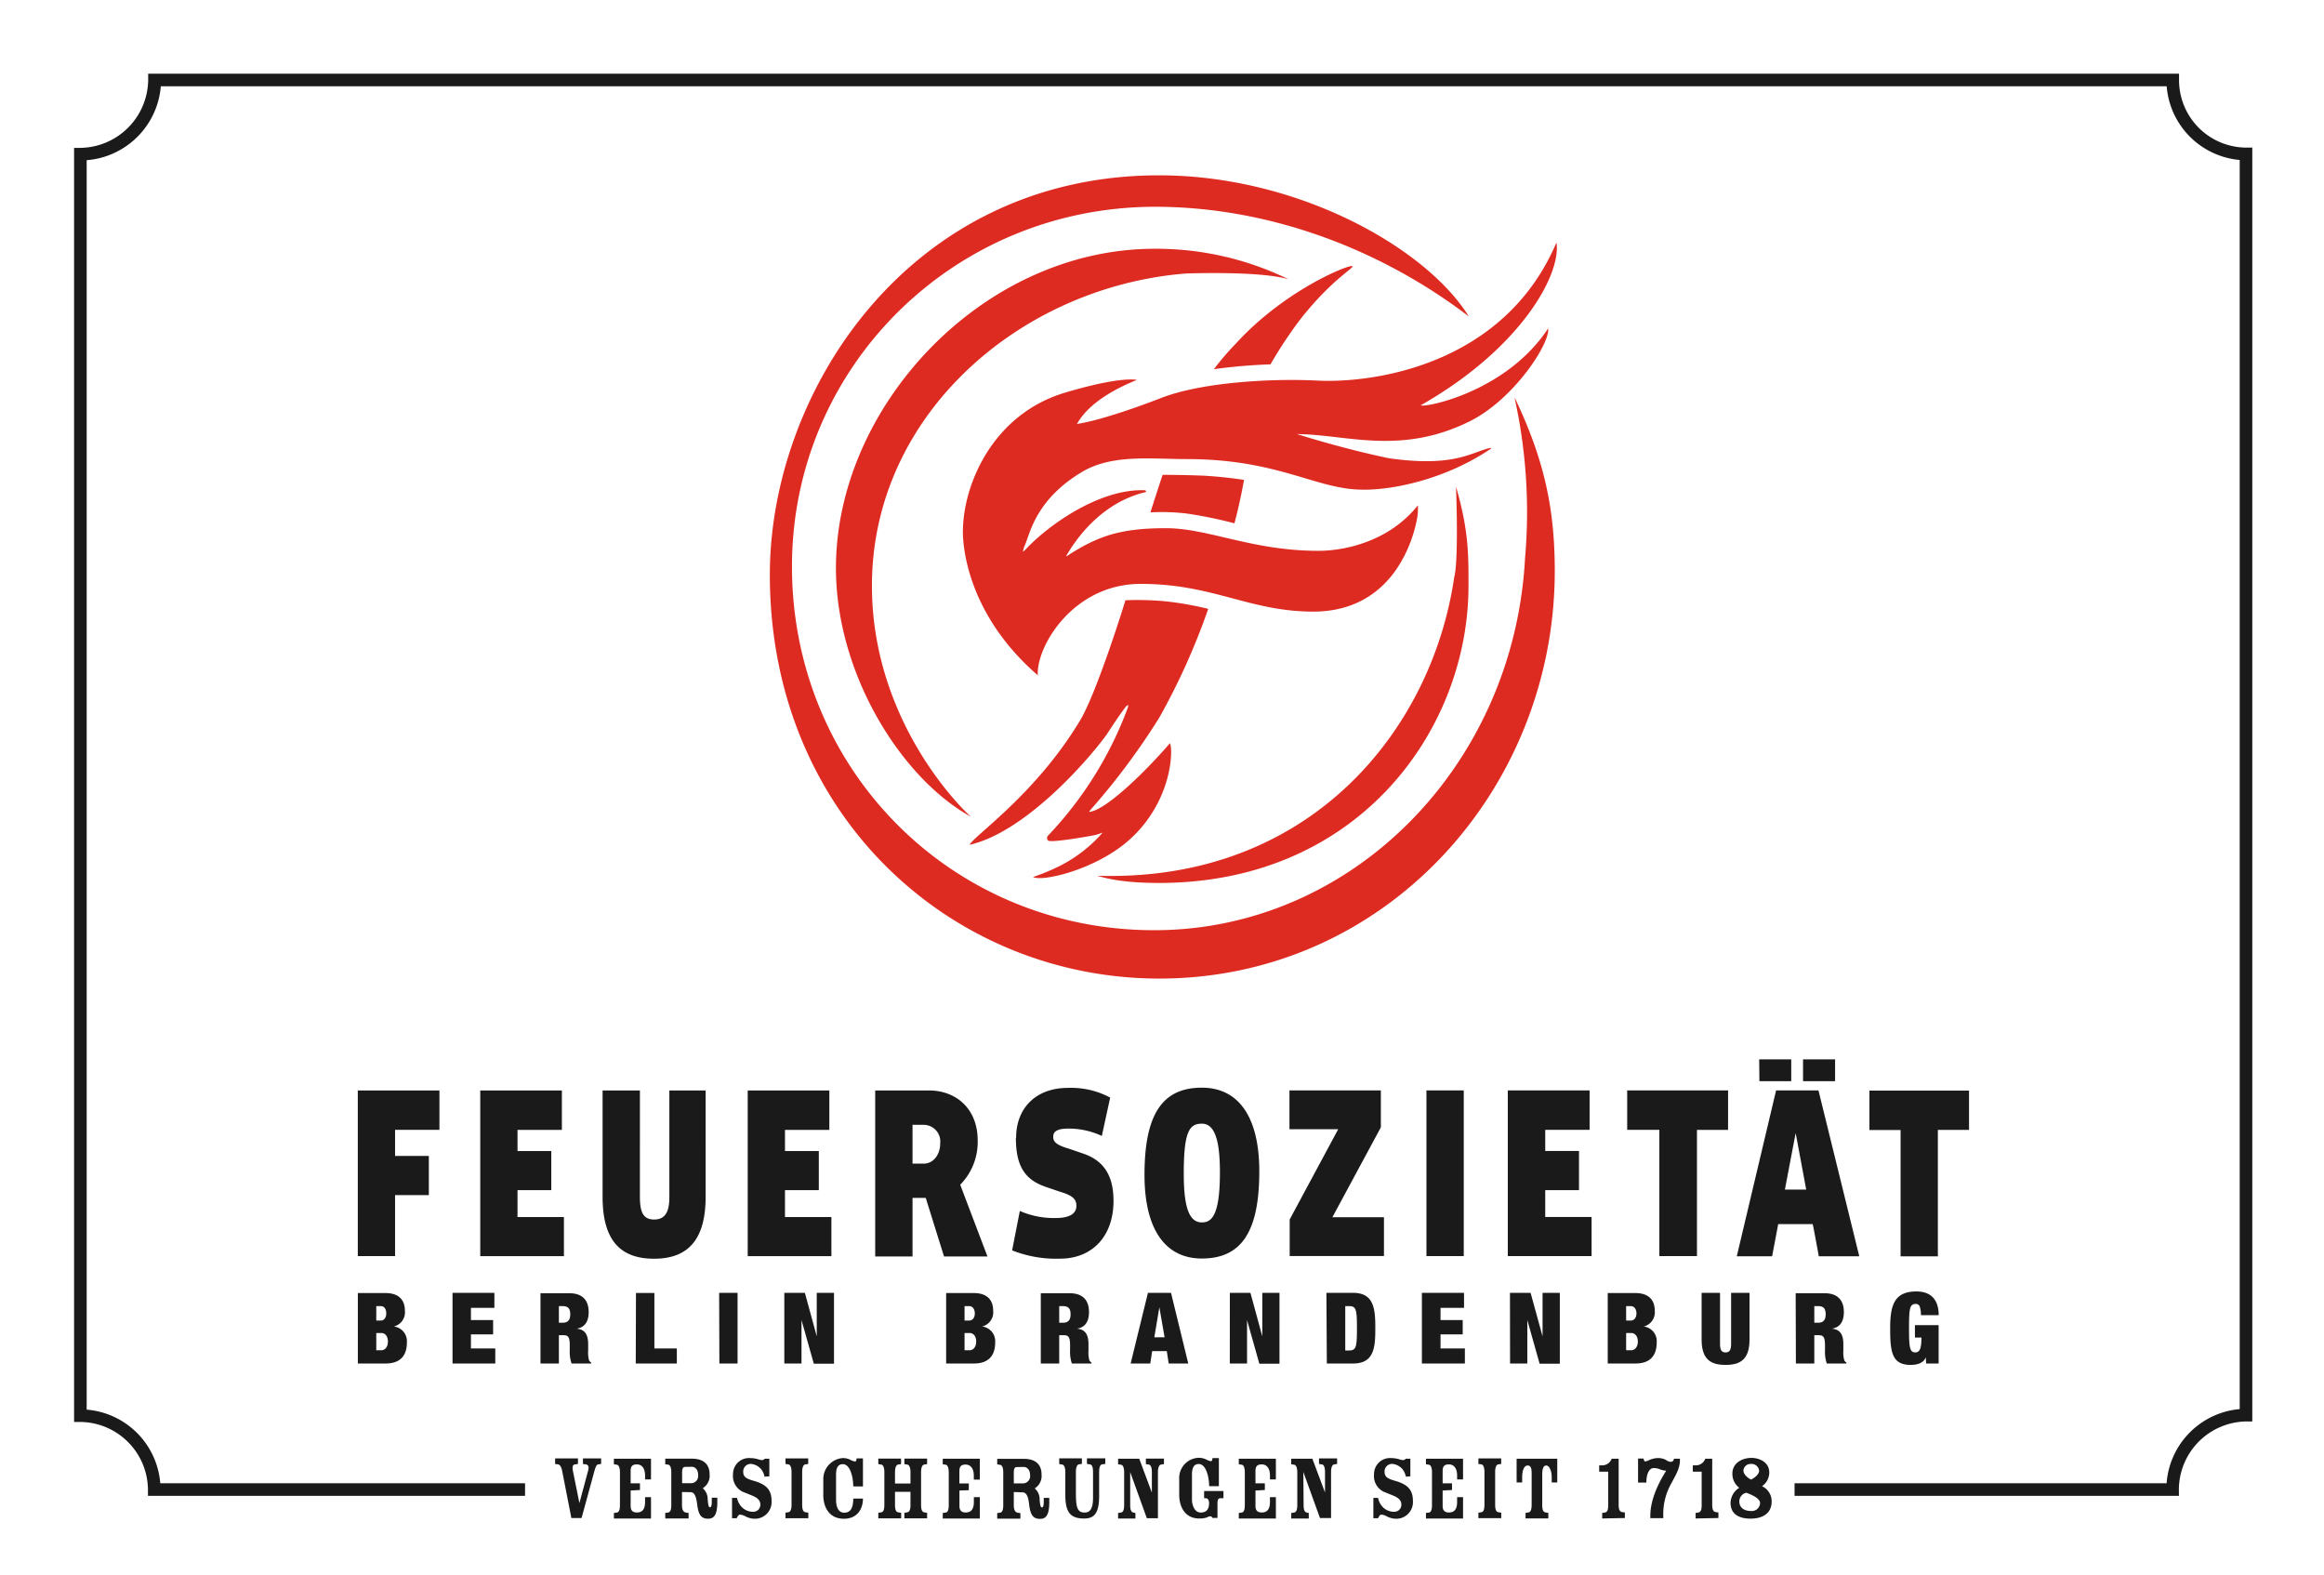
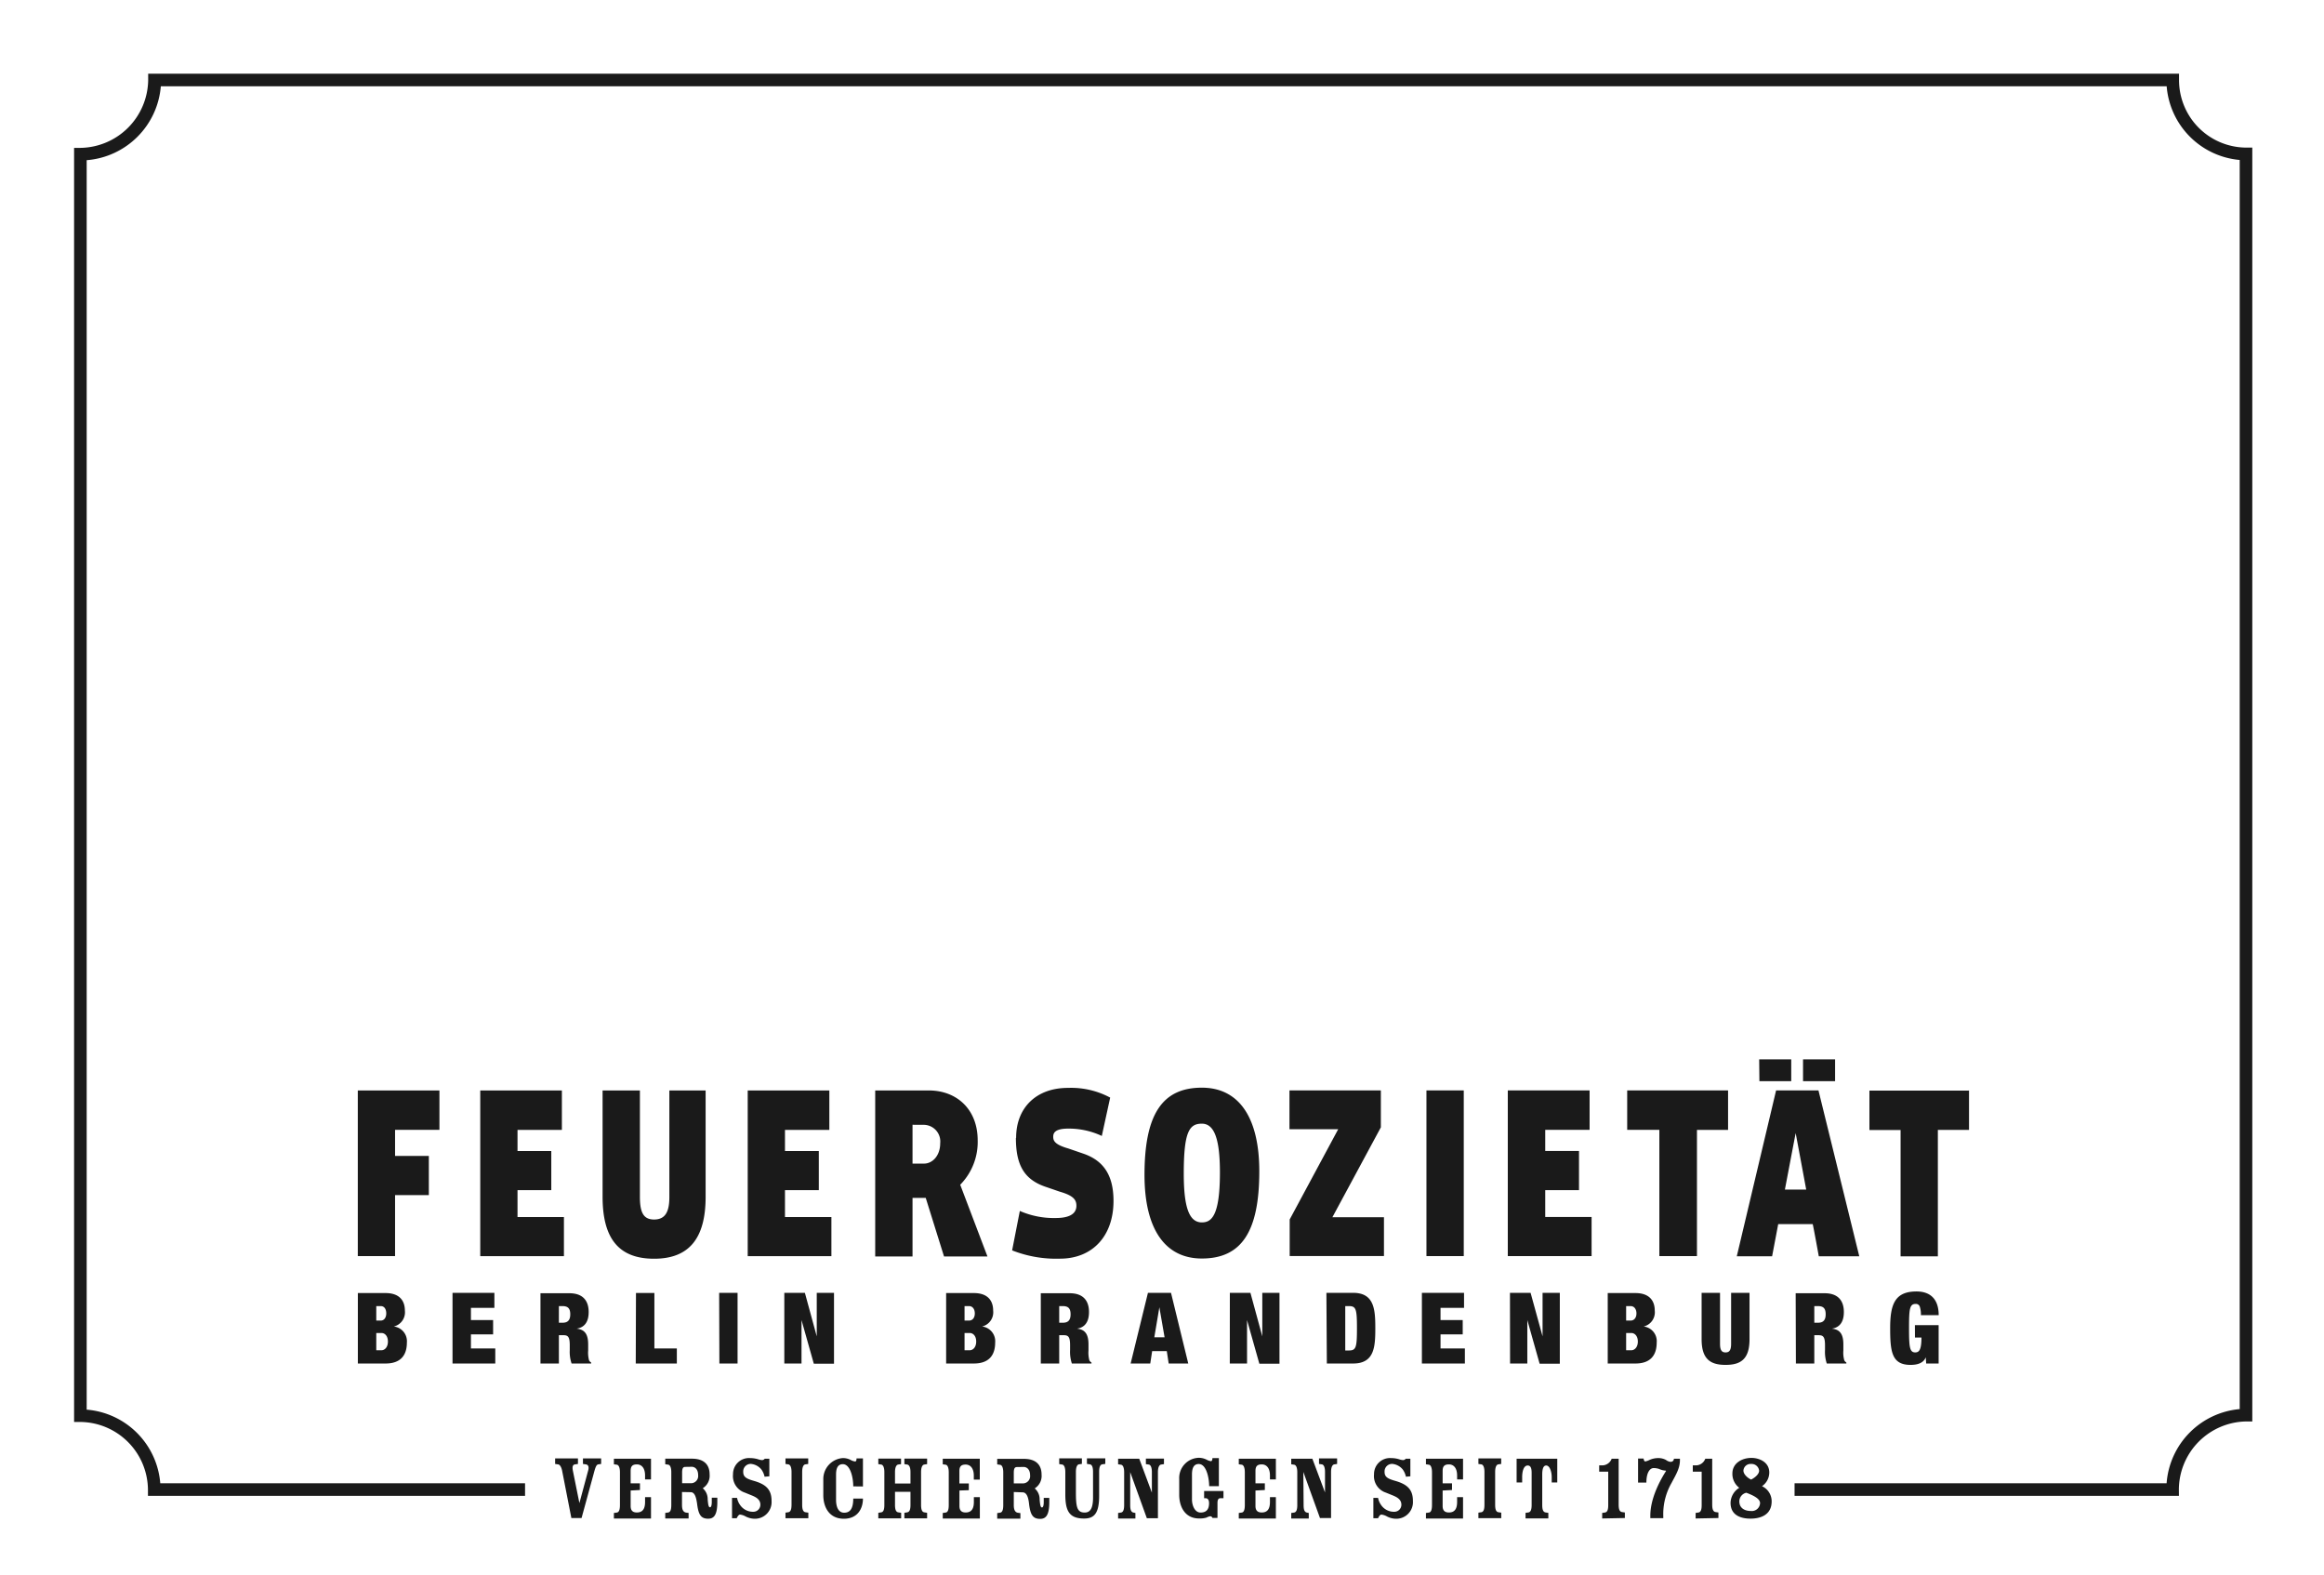
<svg xmlns="http://www.w3.org/2000/svg" id="Feuersozietät" viewBox="0 0 419.07 283.94">
  <defs>
    <style>.cls-1{fill:#1a1a1a;}.cls-2{fill:#de2b21;}</style>
  </defs>
  <g id="Logo_Claim">
    <path class="cls-1" d="M392.91,269.69H323.6v-2.27h67.09a14.49,14.49,0,0,1,13.18-13.37V28.84A14.49,14.49,0,0,1,390.7,15.56H29A14.56,14.56,0,0,1,15.63,28.88V254.15A14.48,14.48,0,0,1,28.9,267.42H94.68v2.27h-68v-1.13A12.32,12.32,0,0,0,14.5,256.37H13.36V26.66H14.5A12.4,12.4,0,0,0,26.72,14.43V13.29H392.93v1.14A12.17,12.17,0,0,0,405,26.61h1.14V256.28H405a12.34,12.34,0,0,0-12.1,12.28ZM100.1,263.94l.55.08c.34.05.59.55.71,1.12l1.67,8.55h1.84L107,265.9c.31-1.15.48-1.81.86-1.88l.54-.08v-1h-3.28v1l.54.08c.44.07.6.48.37,1.21L104.48,271l-1.18-5.86c-.14-.73,0-1.07.38-1.12l.54-.08v-1H100.1v1Zm15.3,4.7v-1.21h-1.68v-2.22c0-.78.25-1.19,1.12-1.19s1.48.67,1.48,2v.71h1.07V263H110.7v1l.55.08c.34.07.54.57.54,1.36v5.9c0,.78-.14,1.29-.54,1.36l-.55.08v1h6.69v-3.85h-1.07v.84c0,1.05-.29,1.92-1.48,1.92-.87,0-1.12-.49-1.12-1.17v-2.79Zm9.15.39c.78,0,1,1.07,1.15,2.06.24,2.07.74,2.72,2,2.72,1,0,1.65-.61,1.65-3v-.78h-1v.78c0,.38-.06.94-.32.94s-.34-.47-.42-1.43a2.55,2.55,0,0,0-.89-2v0a2.65,2.65,0,0,0,1.24-2.49c0-1.75-1-2.84-3.2-2.84h-4.8v1l.55.08c.34.07.54.56.54,1.36v5.9c0,.78-.13,1.27-.54,1.36l-.55.08v1h4.21v-1l-.39-.05c-.62-.07-.8-.61-.8-1.39V269Zm.18-4.58c.57,0,1.16.44,1.16,1.51a1.3,1.3,0,0,1-1.16,1.45H123v-1.94c0-.82.22-1,.58-1Zm14,1.72V263h-.83a.66.66,0,0,1-.46.25,3,3,0,0,1-.79-.17,5.23,5.23,0,0,0-1.41-.2,2.88,2.88,0,0,0-3.06,2.92,3.13,3.13,0,0,0,2.14,3.31l1.33.54c.56.24,1.46.65,1.46,1.62a1.26,1.26,0,0,1-1.24,1.29,2.8,2.8,0,0,1-2.43-1.24,3.15,3.15,0,0,1-.53-1.26H132v3.66h.85c.15-.31.34-.65.61-.65a2.69,2.69,0,0,1,1,.34,3.67,3.67,0,0,0,1.6.41,3,3,0,0,0,3.07-3.21c0-2.05-1-3-3.22-3.63-1.29-.37-1.91-.68-1.89-1.65a1.35,1.35,0,0,1,1.4-1.4,2.78,2.78,0,0,1,1.87,1,3.45,3.45,0,0,1,.58,1.31Zm4,5.11c0,.78-.14,1.27-.55,1.36l-.54.08v1h4.12v-1l-.55-.08c-.42-.09-.56-.58-.56-1.36v-5.9c0-.8.2-1.29.54-1.36l.55-.08v-1h-4.1v1l.54.08c.34.07.55.56.55,1.36v5.9ZM155.61,268v-5.06h-1.16c0,.45-.1.55-.27.55a2.14,2.14,0,0,1-.82-.29,3,3,0,0,0-1.38-.32,3.79,3.79,0,0,0-3.52,3.86v2.83c0,2.07,1,4.25,3.71,4.25,2.47,0,3.44-1.82,3.44-3.64h-1.75c0,1.89-.62,2.55-1.64,2.55s-1.46-1-1.46-2.33v-4.53c0-.95.2-1.89,1.22-1.89,1.33,0,1.88,2.34,1.88,4Zm5.78-2.59c0-.8.21-1.29.56-1.36l.53-.08v-1h-4.1v1l.54.08c.34.07.55.56.55,1.36v5.89c0,.79-.13,1.28-.55,1.36l-.54.09v1h4.12v-1l-.55-.09c-.42-.08-.56-.57-.56-1.36v-2.33h2.79v2.33c0,.79-.13,1.28-.58,1.36l-.52.09v1h4.1v-1l-.53-.09c-.42-.08-.56-.57-.56-1.36v-5.89c0-.8.2-1.29.56-1.36l.53-.08v-1h-4.1v1l.52.08c.38.07.58.56.58,1.36v2.06h-2.79Zm13.31,3.26v-1.21H173v-2.22c0-.78.26-1.19,1.12-1.19s1.48.67,1.48,2v.71h1.08V263H170v1l.54.08c.34.07.54.57.54,1.36v5.9c0,.78-.13,1.29-.54,1.36l-.54.08v1h6.69v-3.85h-1.08v.84c0,1.05-.29,1.92-1.48,1.92-.86,0-1.12-.49-1.12-1.17v-2.79Zm9.71.39c.78,0,1.05,1.07,1.15,2.06.24,2.07.74,2.72,2,2.72,1,0,1.65-.61,1.65-3v-.78h-1v.78c0,.38-.06.94-.32.94s-.34-.47-.42-1.43a2.55,2.55,0,0,0-.89-2v0a2.65,2.65,0,0,0,1.24-2.49c0-1.75-1-2.84-3.2-2.84h-4.8v1l.55.08c.34.07.54.56.54,1.36v5.9c0,.78-.14,1.27-.54,1.36l-.55.08v1H184v-1l-.39-.05c-.61-.07-.8-.61-.8-1.39V269Zm.18-4.58c.56,0,1.16.44,1.16,1.51a1.31,1.31,0,0,1-1.16,1.45h-1.78v-1.94c0-.82.22-1,.58-1Zm6.42-.51.55.08c.34.07.54.56.54,1.36v4c0,3,.7,4.37,3.39,4.37,1.76,0,2.71-.86,2.71-4.07v-4.34c0-.64.1-1.29.56-1.36l.55-.08v-1H196v1l.53.08c.47.07.57.72.57,1.36V270c0,2.15-.63,2.7-1.51,2.7-1.38,0-1.58-1-1.58-3.7v-3.63c0-.8.2-1.29.54-1.36l.54-.08v-1H191v1Zm12.79,1.44h0l3,8.31h2v-8.31c0-.8.21-1.29.56-1.36l.53-.08v-1h-3.26v1l.54.08c.34.07.54.56.54,1.36v3.7h0L205.43,263h-3.81v1l.54.08c.35.07.55.56.55,1.36v5.9c0,.78-.14,1.27-.55,1.36l-.54.08v1h3.12v-1l-.38-.08c-.43-.11-.56-.58-.56-1.36ZM219.54,271c0-.49.1-.88.51-.88h.57v-1.3h-3.49v1.3h.28c.34,0,.61.25.61.9,0,1.41-.8,1.68-1.53,1.68-1.09,0-1.55-1.37-1.55-2.33v-4.53c0-.95.21-1.89,1.22-1.89,1.33,0,1.86,2.34,1.88,4h1.75v-5.06h-1.16c0,.23-.07.55-.27.55a2.46,2.46,0,0,1-.82-.29,3.18,3.18,0,0,0-1.38-.32,3.64,3.64,0,0,0-3.52,3.85v2.84c0,2.07,1,4.25,3.58,4.25a4.28,4.28,0,0,0,1.34-.16,2.07,2.07,0,0,1,.7-.24.43.43,0,0,1,.37.3h.91V271Zm8.54-2.36v-1.21h-1.69v-2.22c0-.78.26-1.19,1.13-1.19s1.48.67,1.48,2v.71h1.07V263h-6.69v1l.55.08c.34.07.54.57.54,1.36v5.9c0,.78-.14,1.29-.54,1.36l-.55.08v1h6.69v-3.85H229v.84c0,1.05-.29,1.92-1.48,1.92-.87,0-1.13-.49-1.13-1.17v-2.79Zm6.94-3.26h0l3,8.31h2v-8.31c0-.8.21-1.29.57-1.36l.52-.08v-1h-3.26v1l.54.08c.34.07.54.56.54,1.36v3.7h0L236.65,263h-3.81v1l.54.08c.35.07.55.56.55,1.36v5.9c0,.78-.14,1.27-.55,1.36l-.54.08v1H236v-1l-.37-.08c-.43-.11-.56-.58-.56-1.36Zm19.3.79V263h-.83a.66.66,0,0,1-.46.25,3,3,0,0,1-.79-.17,5.23,5.23,0,0,0-1.41-.2,2.88,2.88,0,0,0-3.06,2.92,3.13,3.13,0,0,0,2.14,3.31l1.33.54c.56.24,1.46.65,1.46,1.62a1.26,1.26,0,0,1-1.24,1.29,2.79,2.79,0,0,1-2.43-1.24,3.15,3.15,0,0,1-.53-1.26h-.85v3.66h.85c.15-.31.34-.65.61-.65a2.69,2.69,0,0,1,1,.34,3.64,3.64,0,0,0,1.6.41,3,3,0,0,0,3.07-3.21c0-2.05-1-3-3.22-3.63-1.29-.37-1.91-.68-1.89-1.65a1.35,1.35,0,0,1,1.39-1.4,2.78,2.78,0,0,1,1.88,1,3.45,3.45,0,0,1,.58,1.31Zm7.51,2.47v-1.21h-1.69v-2.22c0-.78.26-1.19,1.13-1.19s1.48.67,1.48,2v.71h1.07V263h-6.69v1l.55.08c.34.07.54.57.54,1.36v5.9c0,.78-.14,1.29-.54,1.36l-.55.08v1h6.69v-3.85h-1.07v.84c0,1.05-.29,1.92-1.48,1.92-.87,0-1.13-.49-1.13-1.17v-2.79Zm5.85,2.64c0,.78-.13,1.27-.54,1.36l-.55.08v1h4.12v-1l-.54-.08c-.43-.09-.56-.58-.56-1.36v-5.9c0-.8.2-1.29.54-1.36l.55-.08v-1h-4.11v1l.55.08c.34.07.54.56.54,1.36Zm5.8-4h1v-.95c0-1,.25-2.11,1-2.11s.71,1,.71,1.65v5.44c0,.79-.14,1.28-.56,1.37l-.54.08v1h4.11v-1l-.52-.08c-.45-.09-.58-.58-.58-1.37v-5.44c0-.65.07-1.65.71-1.65s1,1.1,1,2.11v.95h1V263h-7.33v4.27ZM293,273.69v-1l-.54-.08c-.45-.09-.58-.58-.58-1.36V263h-1.26a1.83,1.83,0,0,1-1.88,1.19h-.37v1.14H290v6c0,.78-.12,1.27-.56,1.36l-.53.08v1Zm6.92-.76a11.32,11.32,0,0,1,1.5-5.57c.75-1.42,1.51-2.61,1.51-4.09V263h-1.09a.54.54,0,0,1-.17.41.65.65,0,0,1-.46.15,1.75,1.75,0,0,1-.81-.35,2.93,2.93,0,0,0-1.27-.33,3.94,3.94,0,0,0-1.65.32,3,3,0,0,1-.81.29c-.12,0-.26-.19-.29-.53h-1v4.34h1.5c0-1.79.62-2.62,1.32-2.62a3.2,3.2,0,0,1,1,.17,3.09,3.09,0,0,0,1.15.29l.09.05c-1.06,1.65-2.85,4.91-2.85,8.09v.44h2.34Zm9.95.76v-1l-.54-.08c-.44-.09-.58-.58-.58-1.36V263H307.5a1.82,1.82,0,0,1-1.87,1.19h-.38v1.14h1.6v6c0,.78-.12,1.27-.56,1.36l-.53.08v1Zm9.17-8.21c0-1.92-1.87-2.63-3.2-2.63-1.79,0-3.45,1-3.45,2.8a3.13,3.13,0,0,0,1.24,2.59,3.27,3.27,0,0,0-1.57,2.71c0,2.42,2.13,2.85,3.59,2.85,1.93,0,3.82-.74,3.82-3.11a3,3,0,0,0-1.74-2.74,3,3,0,0,0,1.31-2.47M317.38,271a1.49,1.49,0,0,1-1.66,1.42c-1.13,0-2.08-.53-2.08-1.74a1.61,1.61,0,0,1,1.26-1.55c1.63.61,2.48,1.19,2.48,1.87m-3-5.87a1.28,1.28,0,0,1,1.38-1.19,1.36,1.36,0,0,1,1.45,1.22c0,.6-.72,1.24-1.45,1.6-.73-.36-1.38-1-1.38-1.63M67.85,240.33h.93c.62,0,1.17.54,1.17,1.54s-.55,1.57-1.17,1.57h-.93Zm0-4.85h.8c.7,0,1,.61,1,1.32s-.35,1.29-1,1.29h-.8Zm-3.32,10.35h5c2.77,0,3.84-1.55,3.84-3.77a2.67,2.67,0,0,0-2.36-2.9v0a2.63,2.63,0,0,0,2-2.86c0-1.92-1.1-3.17-3.48-3.17h-5v12.74Zm17.07,0h7.71v-2.71H84.92v-2.54h4V238h-4V235.8h4.23v-2.71H81.6Zm19.18-10.35h.64c1,0,1.41.43,1.41,1.48s-.44,1.52-1.39,1.52h-.66Zm-3.32,10.35h3.32v-5.1h.88c.8,0,1.08.37,1.08,1.82v.85a6.54,6.54,0,0,0,.33,2.43h3.53v-.18a.93.93,0,0,1-.38-.39,5.32,5.32,0,0,1-.16-1.77V242.4c0-1.69-.5-2.71-2.09-2.85v0c1.52-.23,2.18-1.32,2.18-3,0-2-1-3.39-3.5-3.39H97.46Zm17.18,0h7.41v-2.71H118v-10h-3.32Zm15.08,0H133V233.09h-3.32Zm11.7,0h3.11V238h0l2.22,7.87h3.64V233.09h-3.11v7.85h0l-2.14-7.85h-3.71v12.74Zm32.51-5.5h.93c.62,0,1.17.54,1.17,1.54s-.55,1.57-1.17,1.57h-.93Zm0-4.85h.8c.7,0,1.05.61,1.05,1.32s-.35,1.29-1.05,1.29h-.8Zm-3.32,10.35h5c2.77,0,3.84-1.55,3.84-3.77a2.67,2.67,0,0,0-2.36-2.9v0a2.63,2.63,0,0,0,2-2.86c0-1.92-1.1-3.17-3.48-3.17h-5ZM191,235.48h.64c1,0,1.41.43,1.41,1.48s-.44,1.52-1.39,1.52H191Zm-3.32,10.35H191v-5.1h.87c.81,0,1.09.37,1.09,1.82v.85a6.73,6.73,0,0,0,.32,2.43h3.54v-.18a.93.93,0,0,1-.38-.39,5.32,5.32,0,0,1-.16-1.77V242.4c0-1.69-.5-2.71-2.08-2.85v0c1.51-.23,2.17-1.32,2.17-3,0-2-1-3.39-3.49-3.39h-5.2v12.74ZM210,241.1h-1.85l.91-5.41h0Zm-6.12,4.73h3.54l.34-2.23h2.64l.34,2.23h3.53l-3.11-12.74H207Zm17.88,0h3.11V238h0l2.22,7.87h3.63V233.09h-3.1v7.85h0l-2.14-7.85h-3.71Zm20.82-10.35h.66c1.29,0,1.45.54,1.45,4s-.16,4-1.45,4h-.66Zm-3.32,10.35H244c3.84,0,4-3,4-6.37s-.19-6.37-4-6.37h-4.82Zm17.18,0h7.71v-2.71h-4.39v-2.54h4V238h-4V235.8H264v-2.71H256.4v12.74Zm15.86,0h3.11V238h0l2.22,7.87h3.64V233.09h-3.11v7.85h0L276,233.09h-3.72Zm20.93-5.5h.93c.62,0,1.18.54,1.18,1.54s-.56,1.57-1.18,1.57h-.93Zm0-4.85h.8c.7,0,1.06.61,1.06,1.32s-.36,1.29-1.06,1.29h-.8Zm-3.32,10.35h5c2.76,0,3.83-1.55,3.83-3.77a2.66,2.66,0,0,0-2.35-2.9v0a2.63,2.63,0,0,0,2-2.86c0-1.92-1.11-3.17-3.48-3.17h-5Zm16.93-12.74v8.35c0,3.57,1.54,4.64,4.32,4.64s4.32-1.07,4.32-4.64v-8.35h-3.32v9.19c0,1.23-.37,1.55-1,1.55s-1-.32-1-1.55v-9.19Zm20.32,2.39h.65c1,0,1.4.43,1.4,1.48s-.44,1.52-1.39,1.52h-.66Zm-3.32,10.35h3.32v-5.1H328c.8,0,1.09.37,1.09,1.82v.85a6.73,6.73,0,0,0,.32,2.43h3.53v-.18a1,1,0,0,1-.37-.39,5,5,0,0,1-.17-1.77V242.4c0-1.69-.49-2.71-2.08-2.85v0c1.51-.23,2.17-1.32,2.17-3,0-2-1-3.39-3.49-3.39h-5.2Zm21.47-4.68h1.17c0,2.22-.42,2.68-1.12,2.68-1,0-1.12-.93-1.12-4.37s.1-4.37,1.19-4.37a.73.73,0,0,1,.77.55,4.54,4.54,0,0,1,.18,1.48h3.21c0-3.09-1.7-4.28-4-4.28-3.93,0-4.75,2.35-4.75,6.62s.3,6.62,3.68,6.62c1.12,0,2.32-.27,2.74-1.37h0l.07,1.12h2.25v-6.92h-4.28ZM79.05,196.6H64.52v29.87h6.72v-11h6.09v-7.06H71.24V203.7h8v-7.1Zm22.08,0H86.6v29.88h15.09v-7.06H93.32v-4.84h6.09v-7.06H93.32v-3.81h8V196.6Zm25.92,0H120.7v19.27c0,2.77-.85,4-2.75,4s-2.56-1.23-2.56-4.1V196.6h-6.73v19.18c0,7.61,3,11.16,9.29,11.16s9.29-3.65,9.29-11.16V196.6Zm22.32,0H134.83v29.88h15.09v-7.06h-8.37v-4.84h6.1v-7.06h-6.1v-3.81h8V196.6Zm18.1,0c5.1,0,8.83,3.45,8.83,9a11,11,0,0,1-3.15,8l4.91,12.93h-7.83l-3.3-10.56h-2.38v10.56h-6.73V196.6h9.65Zm-2.92,6.19v7h2.08c1.47,0,2.91-1.37,2.91-3.68a3,3,0,0,0-2.91-3.31Zm18.64,2.39c0,4.9,1.52,7.44,5.23,8.75l2.68.92c2.48.71,3,1.47,3,2.54,0,1.83-2,2.21-3.71,2.21a15.31,15.31,0,0,1-6.27-1.18l-.22-.1-1.39,7.11.14.06a21.66,21.66,0,0,0,8.48,1.44c5.87,0,9.66-4.08,9.66-10.41,0-4.55-1.73-7.26-5.45-8.53l-2.68-.92c-2.53-.72-2.74-1.44-2.74-2.12s.31-1.47,2.71-1.47a14,14,0,0,1,5.83,1.22l.22.11,1.51-6.92-.13-.07a14.92,14.92,0,0,0-7.5-1.68c-5.67,0-9.33,3.55-9.33,9m23.15,6.68c0-10.87,3.18-15.72,10.34-15.72,6.68,0,10.36,5.36,10.36,15.07,0,10.88-3.2,15.73-10.36,15.73-6.67,0-10.34-5.36-10.34-15.08m7.08-.23c0,6.17,1,8.8,3.26,8.8,1.7,0,3.26-1.09,3.26-9,0-6-1-8.8-3.26-8.8s-3.26,1.43-3.26,9m35.44-15H232.52v7h8.79l-8.75,16.27v6.6h17v-7h-9.3L249,203.25V196.6Zm14.86,0h-6.54v29.88h6.73V196.6Zm22.71,0H271.89v29.88H287v-7.06h-8.36v-4.84h6.09v-7.06h-6.09v-3.81h8V196.6Zm24.94,0H293.42v7.11h5.8v22.77H306V203.71h5.61V196.6Zm16.5,0,7.36,29.91h-7.3s-1-5.52-1.1-5.8h-6.22c-.05.28-1.1,5.8-1.1,5.8h-6.37l7.09-29.91h7.64Zm-4.11,7.7c-.31,1.59-1.87,9.79-1.94,10.18h3.84c-.07-.39-1.6-8.59-1.9-10.18m31.11-7.66H337.1v7.11h5.62v22.77h6.72V203.71h5.62V196.6Zm-37.65-1.7H323V191h-5.78Zm7.87,0h5.78V191h-5.78Z" />
    <g id="Flammen_F">
-       <path class="cls-2" d="M280.65,43.76c-9.51,22.31-33.35,25.35-43.07,24.86-8.47-.44-21,.34-28.14,3.11-11.27,4.35-15.33,4.71-15.33,4.71.18.39,1.13-4,10.89-7.94,0,0-2.71-.76-12.94,2.29-13,3.87-18.43,16.54-18.43,25.12,0,2.14.57,14.63,13.51,25.84-.32-5.13,6.32-16.48,18.57-16.48,13.08,0,19.58,5,31.14,5C251.39,110.24,255,97,255.61,93a13.47,13.47,0,0,0,.08-1.57c0-.26,0-.3-.1-.22-5.24,6.51-13.24,8.1-17.85,8.1-12,0-19.82-4.08-27.49-4.08-8,0-12,1.33-17.25,4.62-.18.12-.7.52-.75.41,1.78-3.12,6.34-9.56,14.13-11.49.2,0,.49-.25.06-.38C198.28,88.06,189,94.71,185,99c-.09.09-.48.47-.54.44a4.63,4.63,0,0,1,.33-1.1c.93-2,1.83-8.15,10.27-13.22,5.44-3.28,12.45-2.35,18.93-2.35,16.6,0,23.39,5.51,31.7,5.51,5.43.1,15-1.86,23.14-7.38.12-.13,0-.15-.11-.14-3.34.72-6.39,3.55-18.24,1.86-8.49-1.75-16.6-4.36-16.6-4.36,8.9.07,18.64,3.88,31.1-2.28,7.77-3.84,14.13-13.45,14.2-16.46v-.33c-7.51,11.44-22.1,14.33-23,13.89,18.08-10.28,25.34-23.59,24.49-29.31M264.76,56.89C257,44.6,234,31.61,209,31.61c-45.07,0-70.18,39-70.18,72,0,43.58,32.94,72.82,70.22,72.82,40.76,0,71.32-34.07,71.32-73.5,0-11-1.81-19.88-7.18-31.14,0,0,0,.07-.05,0A95.45,95.45,0,0,1,275,100.64c-2,37.32-31.12,67.07-66.87,67.07-36.54,0-65.32-29-65.32-65.58,0-35.89,29.15-64.85,65.49-64.85,20.09,0,40.26,7.34,56.52,19.74,0,0-.07-.13-.07-.13m-2.54,47.29c-4.05,27.52-26.06,54.92-64.36,53.71,2,.6,5.14,1.3,11.14,1.3,36.25,0,55.81-27.93,55.81-53.51,0-5.46.09-9.88-2.25-17.94,0,0,.53,13.16-.34,16.44m-30-53.9a54.52,54.52,0,0,0-24-5.43c-31,0-57.47,28.39-57.47,57.56,0,19.15,11.86,38,24.38,44.86-.15,0-17.89-16.12-17.89-41.67,0-30.78,26.7-53.89,56.6-56.29.13,0,13.11-.5,18.37,1,.05-.06,0,0,0,0m-3.09,15.38a99.42,99.42,0,0,0-10.22.87,50,50,0,0,1,3.94-4.59c8.63-9.46,19.73-14,20.88-14s-3.06,1.83-9.06,9.38a77.06,77.06,0,0,0-5.54,8.32m-4.78,20.86c-.34,1.83-.72,3.7-1.17,5.59-.18.75-.37,1.49-.56,2.23a79.72,79.72,0,0,0-8.44-1.74,37.36,37.36,0,0,0-6.71-.23c.44-1.39.92-2.9,1.46-4.54.25-.77.49-1.51.74-2.23.11,0,3.69,0,7.38.15,2.95.16,6,.55,7.3.77m-6.46,23.25a121.47,121.47,0,0,1-8.83,19.61,123.91,123.91,0,0,1-12,16.17,6,6,0,0,0-.66.82c2.9-.19,10.06-7.13,14.58-12.38.6,1,.5,10.25-7.12,17.24-6,5.49-15.86,7.8-17.56,6.88a37.57,37.57,0,0,0,3.91-1.56,25.61,25.61,0,0,0,8.61-6.41c.09-.11-.76.31-1.51.44-3.89.73-8,1.29-8.3.95a.64.64,0,0,1,.05-.94,67.19,67.19,0,0,0,14.3-22.93s.26-.82-.08-.48c-.43.19-3.63,5.14-3.72,5.27-4,5.47-15.05,17.68-24.7,19.85.82-1.67,11.88-9.07,19.89-22.36,3.08-5.11,8.08-21.24,8.21-21.73a55.72,55.72,0,0,1,7.13.18,59.74,59.74,0,0,1,7.84,1.38" />
-     </g>
+       </g>
  </g>
</svg>